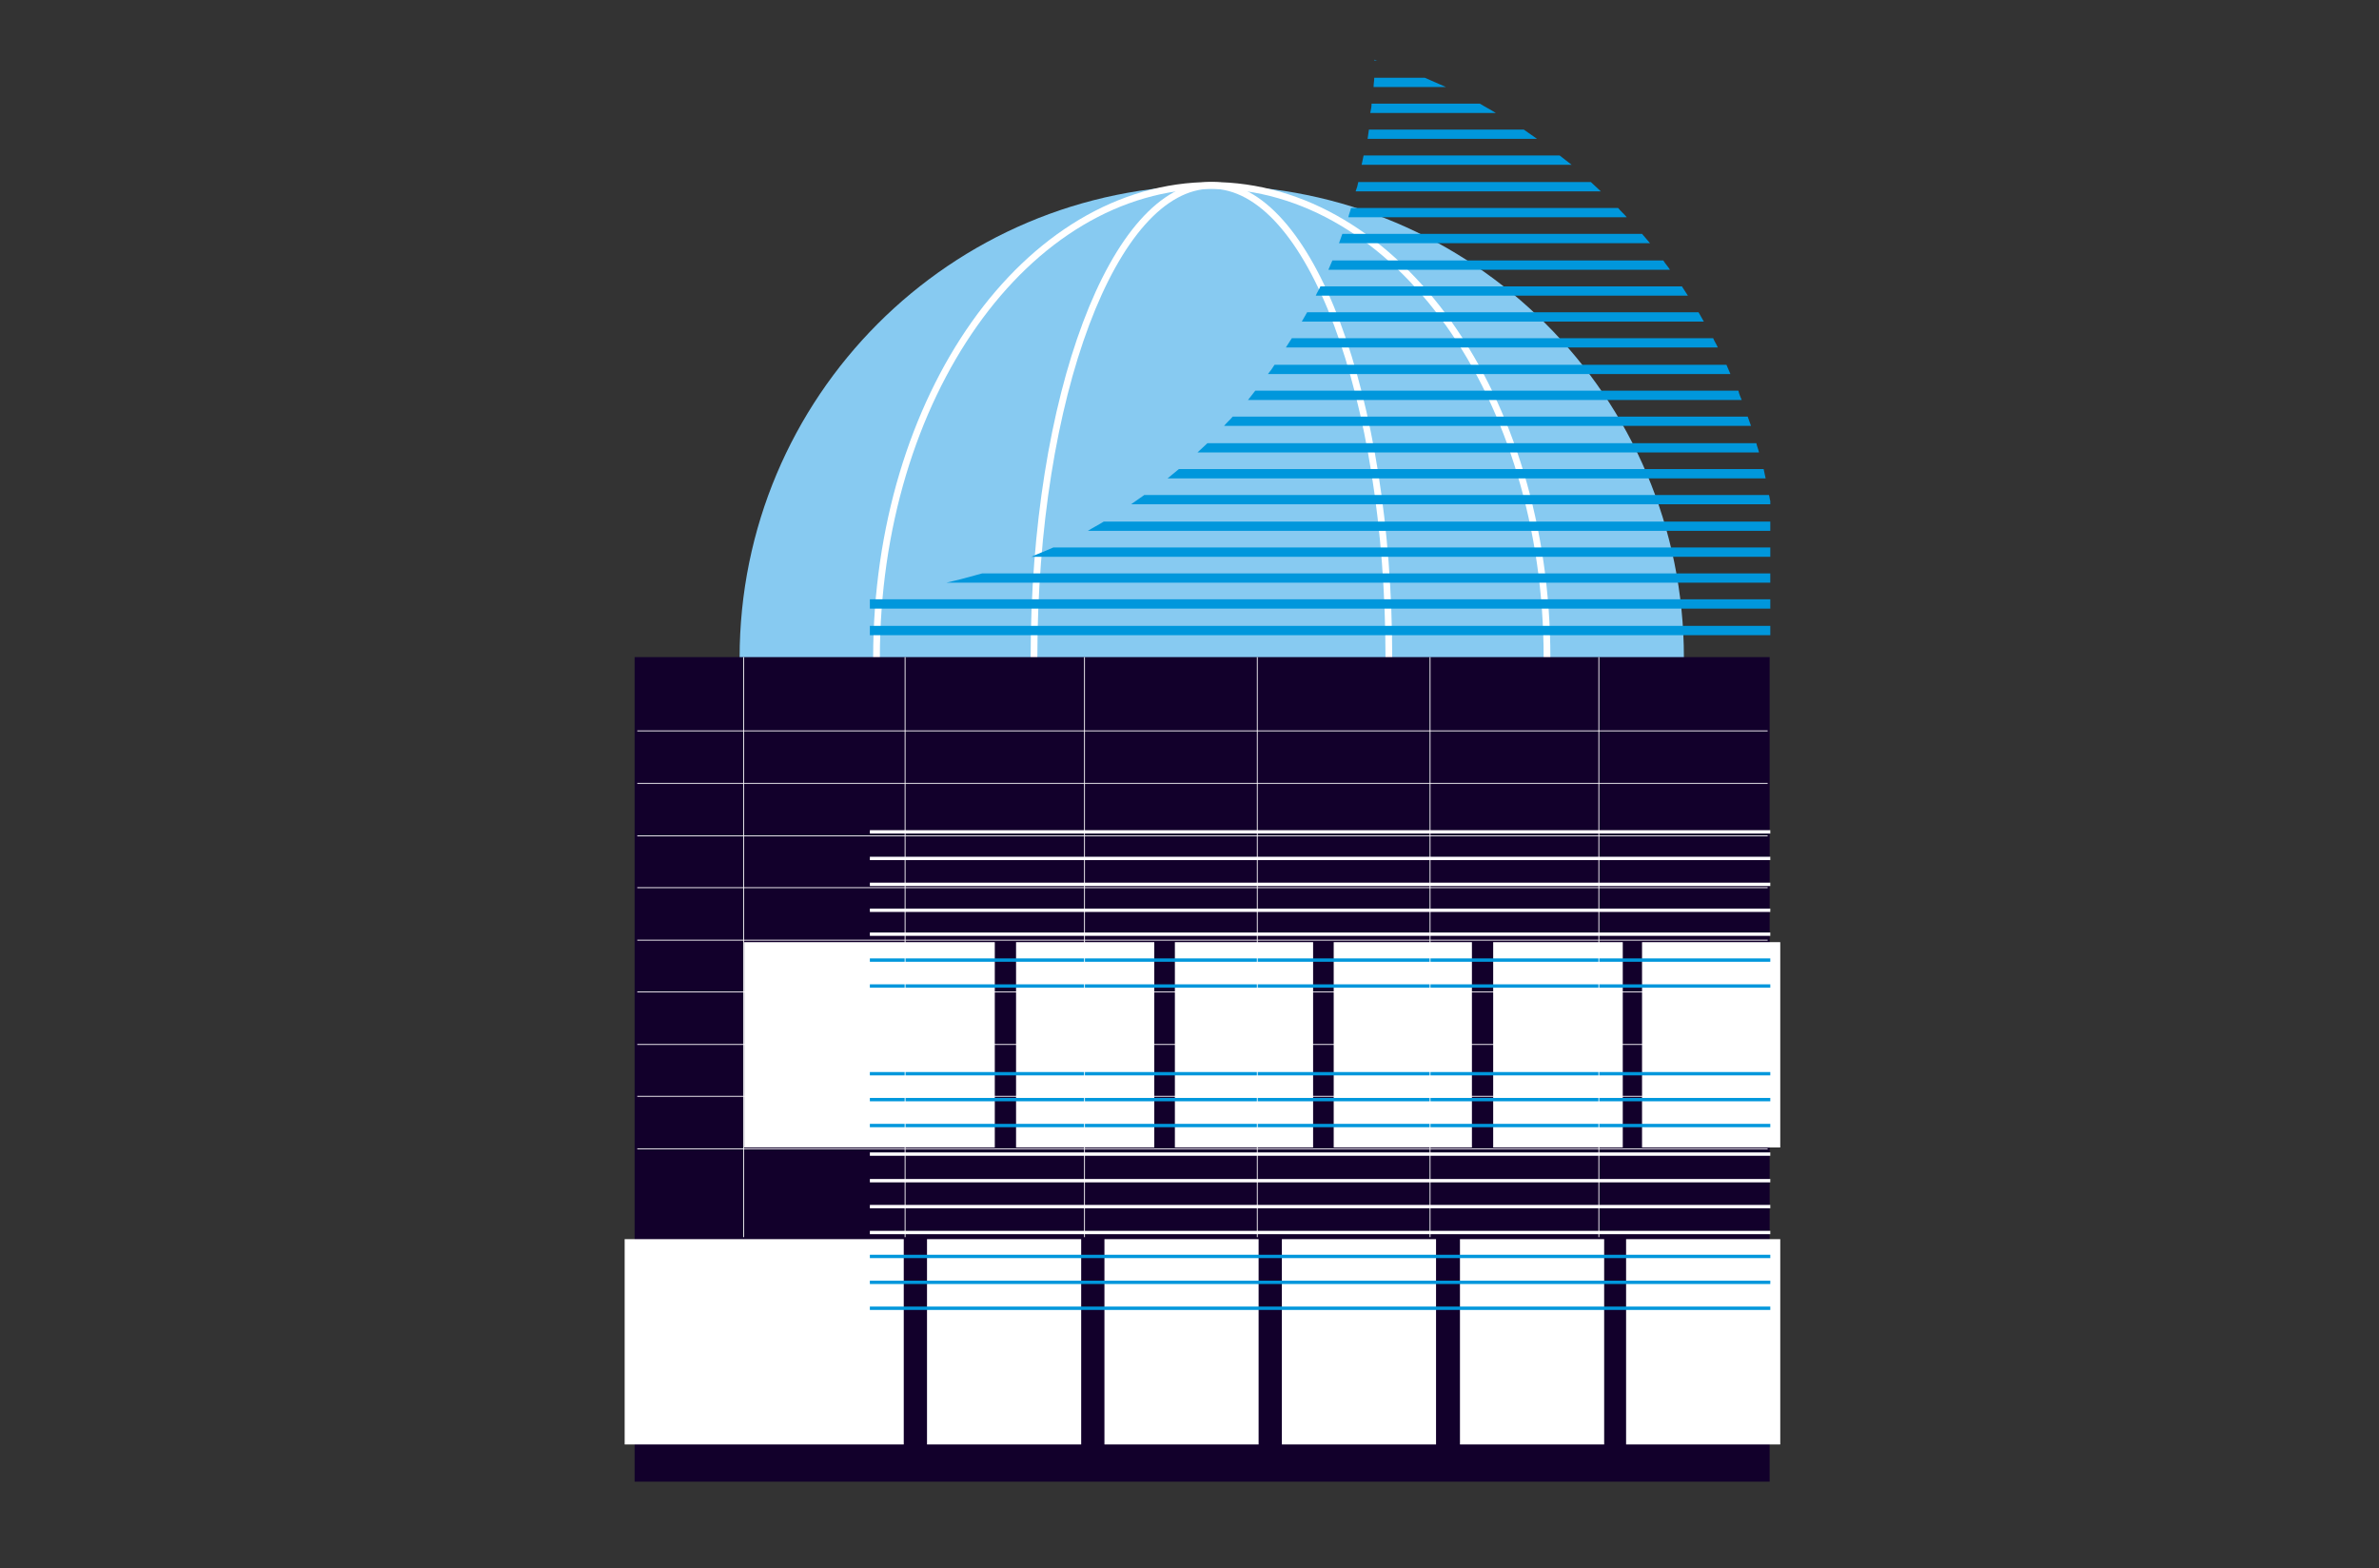
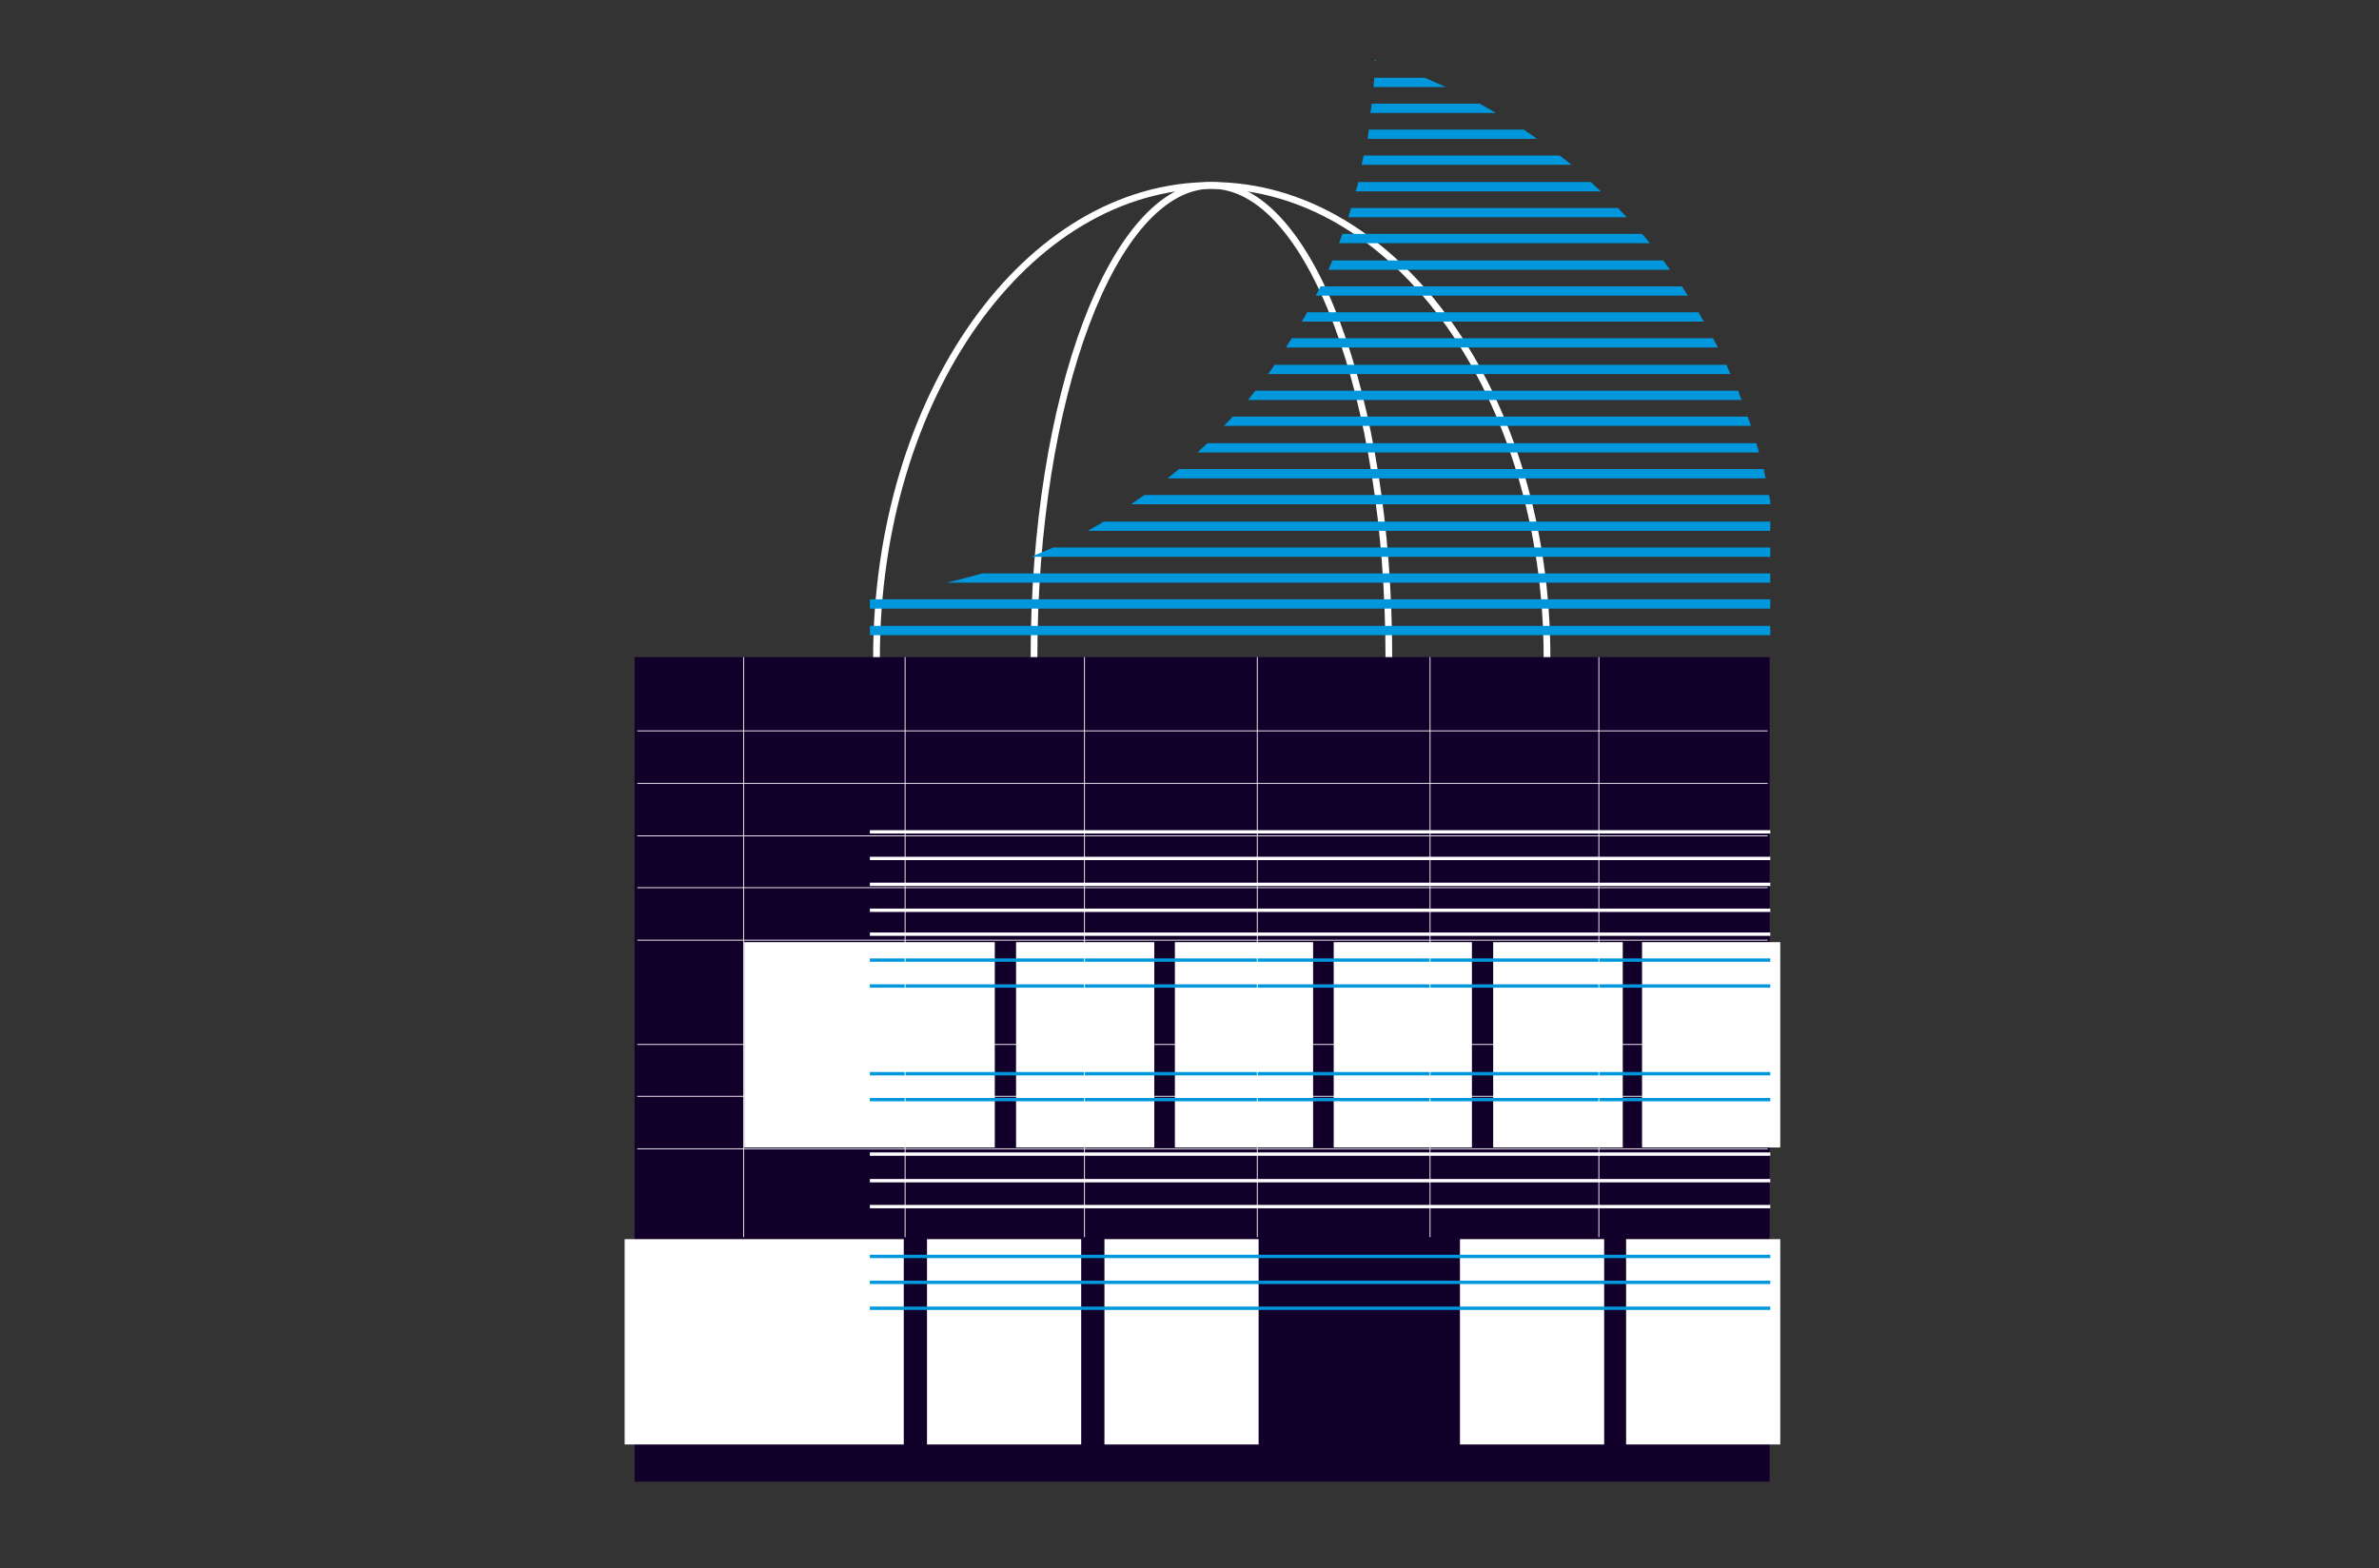
<svg xmlns="http://www.w3.org/2000/svg" xmlns:xlink="http://www.w3.org/1999/xlink" version="1.1" id="Ebene_1" x="0px" y="0px" viewBox="0 0 358 236" style="enable-background:new 0 0 358 236;" xml:space="preserve">
  <rect x="0" y="0" width="358" height="236" fill="#333333" stroke="none" />
  <style type="text/css">
	.st0{clip-path:url(#SVGID_2_);fill:#87CAF1;}
	.st1{clip-path:url(#SVGID_2_);fill:none;stroke:#FFFFFF;stroke-width:1.011;}
	.st2{fill:#12002B;}
	.st3{fill:#FFFFFF;}
	.st4{fill:none;stroke:#0097DC;stroke-width:0.505;}
	.st5{fill:none;stroke:#FFFFFF;stroke-width:0.505;}
	.st6{clip-path:url(#SVGID_4_);fill:#0097DC;}
	.st7{fill:none;stroke:#FFFFFF;stroke-width:0.126;}
</style>
  <g>
    <defs>
      <rect id="SVGID_1_" x="94" y="9" width="173.9" height="214" />
    </defs>
    <clipPath id="SVGID_2_">
      <use xlink:href="#SVGID_1_" style="overflow:visible;" />
    </clipPath>
-     <path class="st0" d="M182.3,170.1c39.3,0,71.1-31.8,71.1-71.1c0-39.3-31.8-71.1-71.1-71.1S111.3,59.8,111.3,99   C111.3,138.3,143.1,170.1,182.3,170.1" />
    <path class="st1" d="M182.3,170.1c27.9,0,50.5-31.8,50.5-71.1c0-39.3-22.6-71.1-50.5-71.1S131.9,59.8,131.9,99   C131.9,138.3,154.5,170.1,182.3,170.1z" />
    <path class="st1" d="M182.3,170.1c14.7,0,26.7-31.8,26.7-71.1c0-39.3-11.9-71.1-26.7-71.1c-14.7,0-26.7,31.8-26.7,71.1   C155.7,138.3,167.6,170.1,182.3,170.1z" />
  </g>
  <rect x="95.5" y="98.9" class="st2" width="170.8" height="124.1" />
  <rect x="94" y="186.5" class="st3" width="42" height="30.9" />
  <rect x="139.5" y="186.5" class="st3" width="23.2" height="30.9" />
  <rect x="166.2" y="186.5" class="st3" width="23.2" height="30.9" />
-   <rect x="192.9" y="186.5" class="st3" width="23.2" height="30.9" />
  <rect x="219.7" y="186.5" class="st3" width="21.7" height="30.9" />
  <rect x="244.7" y="186.5" class="st3" width="23.2" height="30.9" />
  <rect x="112" y="141.8" class="st3" width="37.7" height="30.9" />
  <rect x="152.9" y="141.8" class="st3" width="20.8" height="30.9" />
  <rect x="176.8" y="141.8" class="st3" width="20.8" height="30.9" />
  <rect x="200.7" y="141.8" class="st3" width="20.8" height="30.9" />
  <rect x="224.7" y="141.8" class="st3" width="19.5" height="30.9" />
  <rect x="247.1" y="141.8" class="st3" width="20.8" height="30.9" />
  <line class="st4" x1="266.4" y1="196.9" x2="130.9" y2="196.9" />
  <line class="st4" x1="266.4" y1="193" x2="130.9" y2="193" />
  <line class="st4" x1="266.4" y1="189.1" x2="130.9" y2="189.1" />
-   <line class="st5" x1="266.4" y1="185.5" x2="130.9" y2="185.5" />
  <line class="st5" x1="266.4" y1="181.6" x2="130.9" y2="181.6" />
  <line class="st5" x1="266.4" y1="177.7" x2="130.9" y2="177.7" />
  <line class="st5" x1="266.4" y1="173.7" x2="130.9" y2="173.7" />
-   <line class="st4" x1="266.4" y1="169.4" x2="130.9" y2="169.4" />
  <line class="st4" x1="266.4" y1="165.5" x2="130.9" y2="165.5" />
  <line class="st4" x1="266.4" y1="161.6" x2="130.9" y2="161.6" />
  <line class="st4" x1="266.4" y1="148.4" x2="130.9" y2="148.4" />
  <line class="st4" x1="266.4" y1="144.5" x2="130.9" y2="144.5" />
  <line class="st5" x1="266.4" y1="140.6" x2="130.9" y2="140.6" />
  <line class="st5" x1="266.4" y1="137" x2="130.9" y2="137" />
  <line class="st5" x1="266.4" y1="133.1" x2="130.9" y2="133.1" />
  <line class="st5" x1="266.4" y1="129.2" x2="130.9" y2="129.2" />
  <line class="st5" x1="266.4" y1="125.2" x2="130.9" y2="125.2" />
  <g>
    <defs>
      <rect id="SVGID_3_" x="94" y="9" width="173.9" height="214" />
    </defs>
    <clipPath id="SVGID_4_">
      <use xlink:href="#SVGID_3_" style="overflow:visible;" />
    </clipPath>
    <path class="st6" d="M207.3,9.1c-0.2,0-0.3-0.1-0.5-0.1c0,0,0,0.1,0,0.1H207.3z M217.6,13.1c-1.1-0.5-2.1-0.9-3.2-1.4h-7.6   c0,0.5-0.1,0.9-0.1,1.4H217.6z M225.1,17c-0.8-0.5-1.6-0.9-2.4-1.4h-16.3c0,0.5-0.1,0.9-0.2,1.4H225.1z M231.3,20.9   c-0.7-0.5-1.3-0.9-2-1.4h-23.3c-0.1,0.5-0.1,0.9-0.2,1.4H231.3z M236.5,24.8c-0.6-0.5-1.2-0.9-1.8-1.4h-29.5   c-0.1,0.5-0.2,0.9-0.3,1.4H236.5z M240.9,28.8c-0.5-0.5-1-0.9-1.5-1.4h-35c-0.1,0.5-0.2,0.9-0.4,1.4H240.9z M244.8,32.7   c-0.4-0.5-0.9-0.9-1.3-1.4h-40.2c-0.1,0.5-0.3,0.9-0.4,1.4H244.8z M248.3,36.6c-0.4-0.5-0.8-0.9-1.2-1.4H202   c-0.2,0.5-0.3,0.9-0.5,1.4H248.3z M251.3,40.6c-0.3-0.5-0.7-0.9-1-1.4h-49.8c-0.2,0.5-0.4,0.9-0.6,1.4H251.3z M254,44.5   c-0.3-0.5-0.6-0.9-0.9-1.4h-54.4c-0.2,0.5-0.5,0.9-0.7,1.4H254z M256.4,48.4c-0.3-0.5-0.5-0.9-0.8-1.4h-58.9   c-0.3,0.5-0.5,0.9-0.8,1.4H256.4z M258.5,52.3c-0.2-0.5-0.5-0.9-0.7-1.4h-63.4c-0.3,0.5-0.6,0.9-0.9,1.4H258.5z M260.4,56.3   c-0.2-0.5-0.4-0.9-0.6-1.4h-68c-0.3,0.5-0.6,0.9-1,1.4H260.4z M262.1,60.2c-0.2-0.5-0.4-0.9-0.5-1.4h-72.7   c-0.4,0.5-0.7,0.9-1.1,1.4H262.1z M263.5,64.1c-0.2-0.5-0.3-0.9-0.5-1.4h-77.5c-0.4,0.5-0.9,0.9-1.3,1.4H263.5z M264.7,68.1   c-0.1-0.5-0.3-0.9-0.4-1.4h-82.6c-0.5,0.5-1,0.9-1.5,1.4H264.7z M266.4,94.2H130.9v1.4h135.5V94.2z M266.4,90.2H130.9v1.4h135.5   V90.2z M266.4,82.4H158.5c-1.1,0.5-2.2,0.9-3.3,1.4h111.2V82.4z M166.1,78.5c-0.8,0.5-1.6,0.9-2.4,1.4h102.7v-1.4H166.1z    M266.4,86.3H147.8c-1.8,0.5-3.6,1-5.4,1.4h124V86.3z M265.7,72c-0.1-0.5-0.2-0.9-0.3-1.4h-88c-0.6,0.5-1.1,0.9-1.7,1.4H265.7z    M266.4,75.4c-0.1-0.3-0.1-0.6-0.2-0.9h-94c-0.7,0.5-1.3,0.9-2,1.4h96.2V75.4z" />
  </g>
  <line class="st7" x1="111.9" y1="98.9" x2="111.9" y2="186.2" />
  <line class="st7" x1="136.2" y1="98.9" x2="136.2" y2="186.2" />
  <line class="st7" x1="163.2" y1="98.9" x2="163.2" y2="186.2" />
  <line class="st7" x1="189.2" y1="98.9" x2="189.2" y2="186.2" />
  <line class="st7" x1="215.2" y1="98.9" x2="215.2" y2="186.2" />
  <line class="st7" x1="240.6" y1="98.9" x2="240.6" y2="186.2" />
  <line class="st7" x1="266" y1="110" x2="95.9" y2="110" />
  <line class="st7" x1="266" y1="117.9" x2="95.9" y2="117.9" />
  <line class="st7" x1="266" y1="125.8" x2="95.9" y2="125.8" />
  <line class="st7" x1="266" y1="133.6" x2="95.9" y2="133.6" />
  <line class="st7" x1="266" y1="141.5" x2="95.9" y2="141.5" />
-   <line class="st7" x1="266" y1="149.3" x2="95.9" y2="149.3" />
  <line class="st7" x1="266" y1="157.2" x2="95.9" y2="157.2" />
  <line class="st7" x1="266" y1="165" x2="95.9" y2="165" />
  <line class="st7" x1="266" y1="172.9" x2="95.9" y2="172.9" />
</svg>